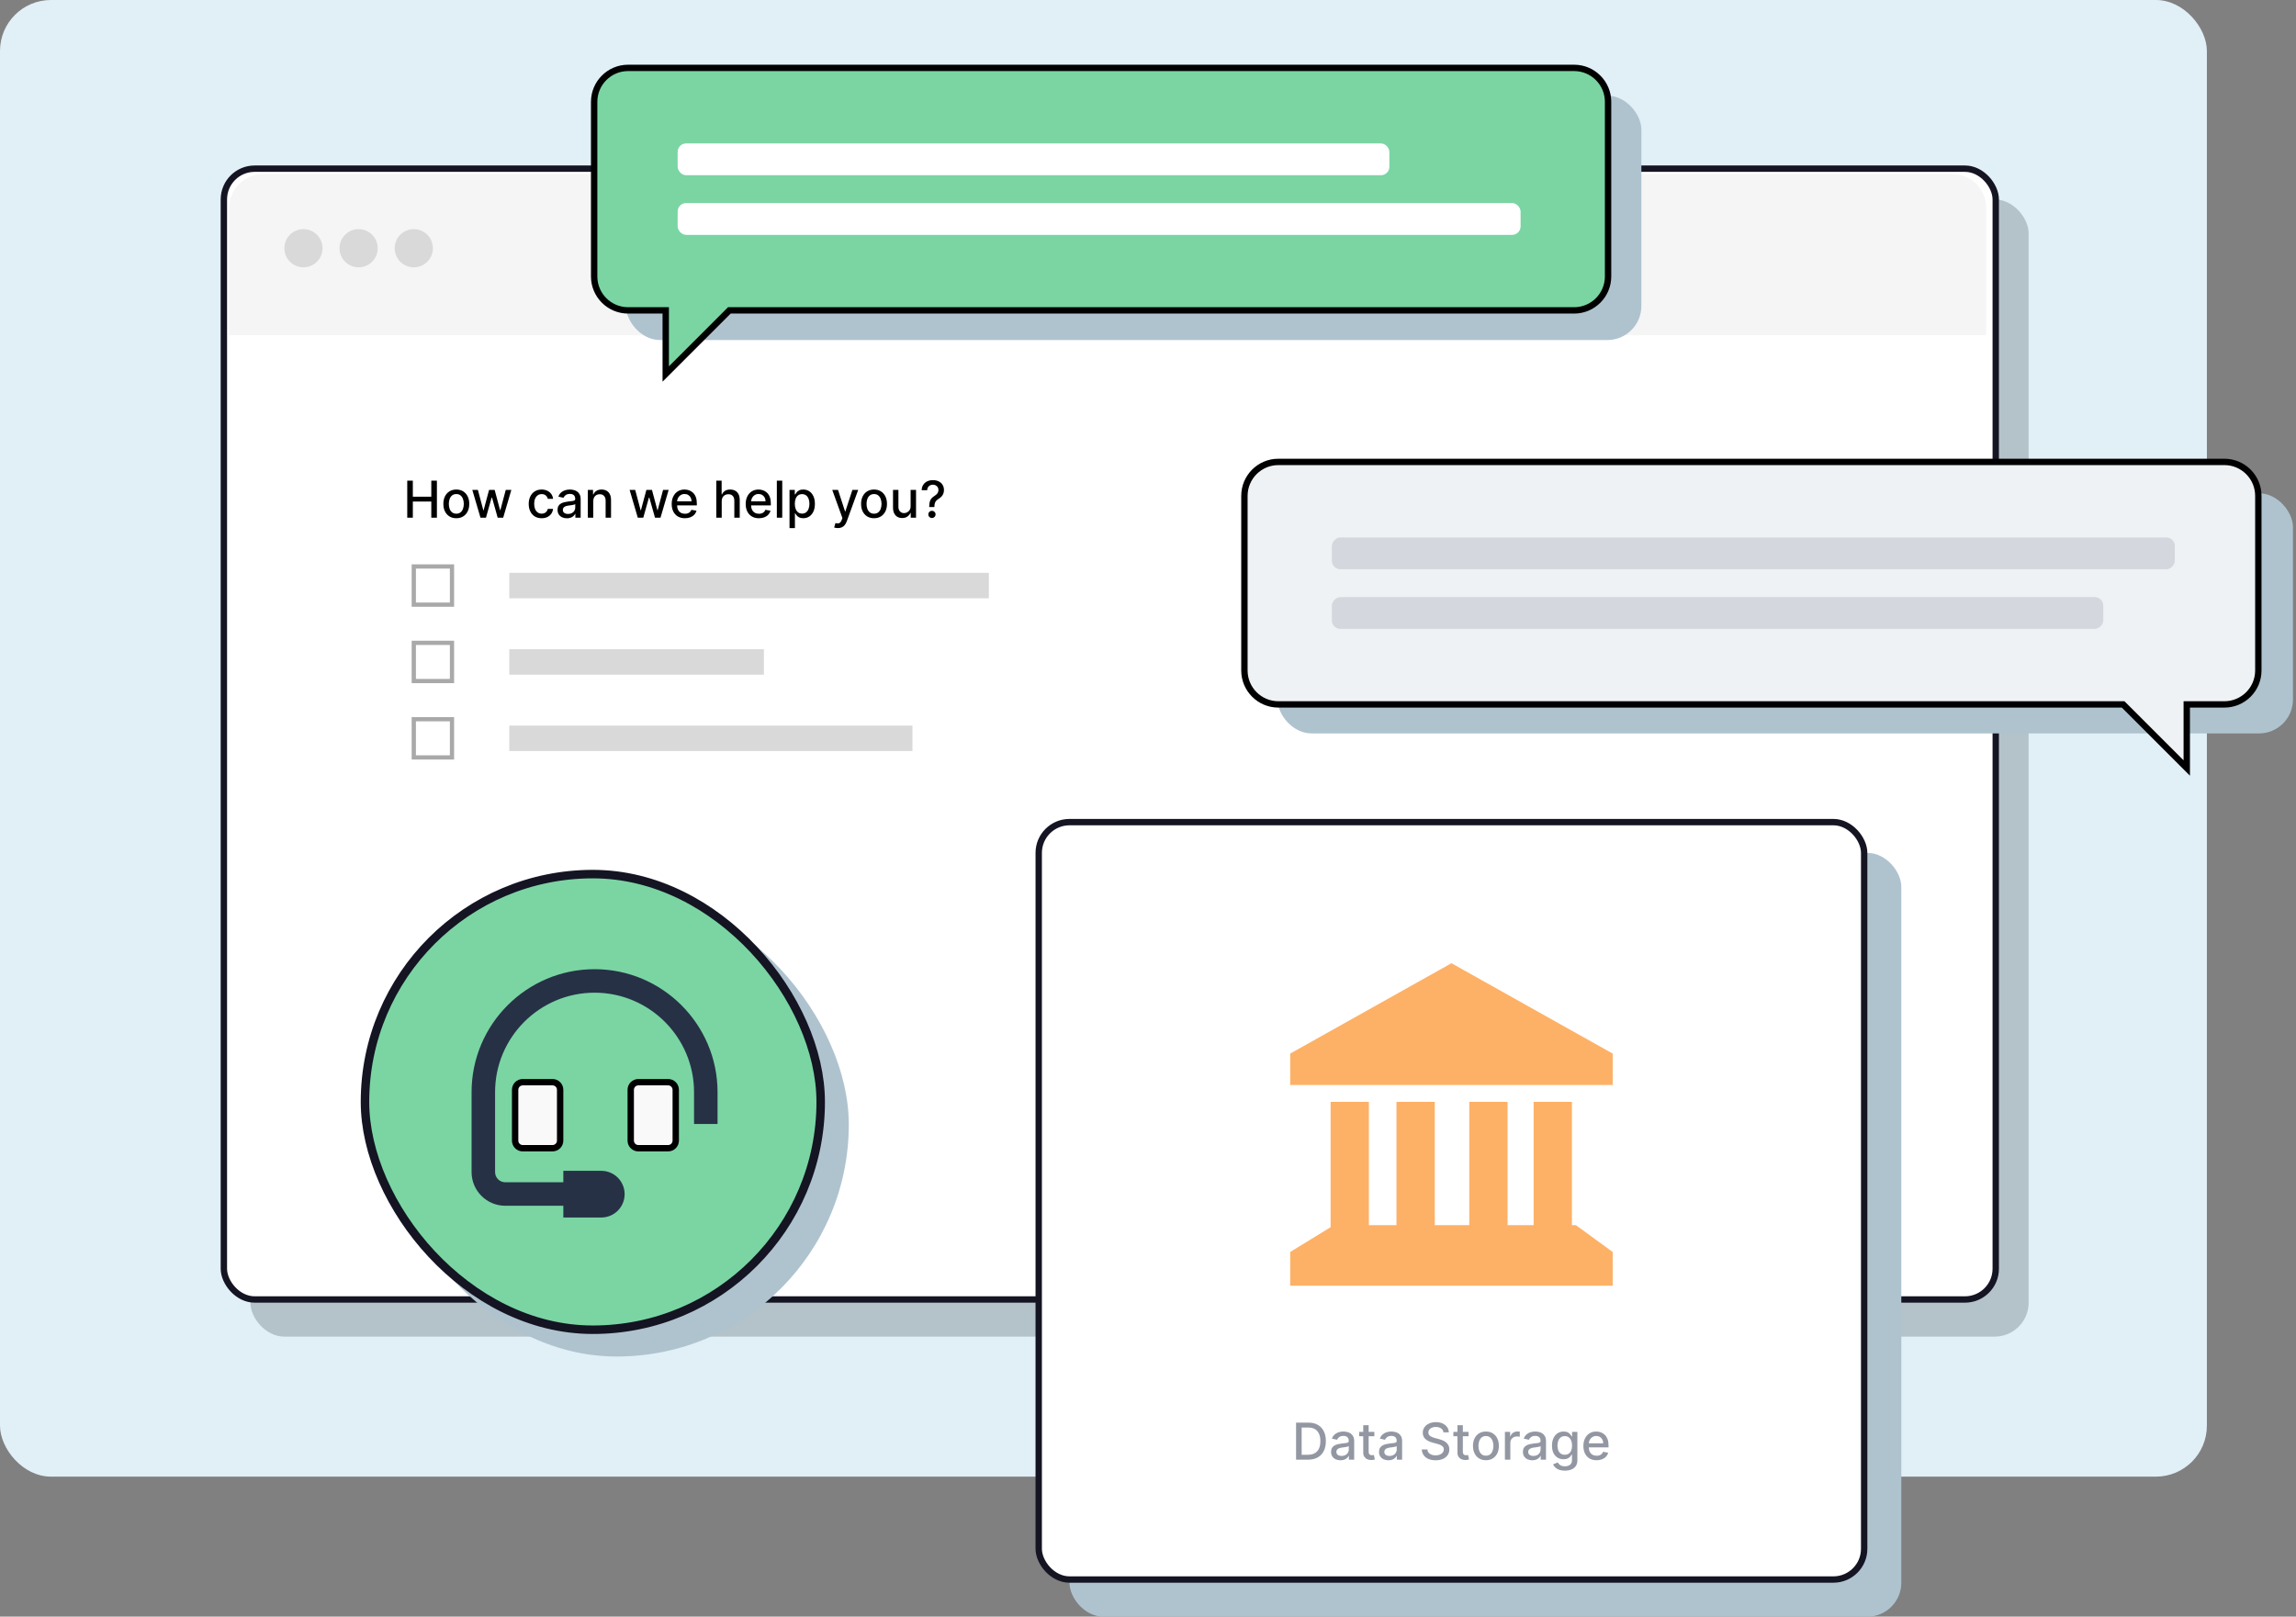
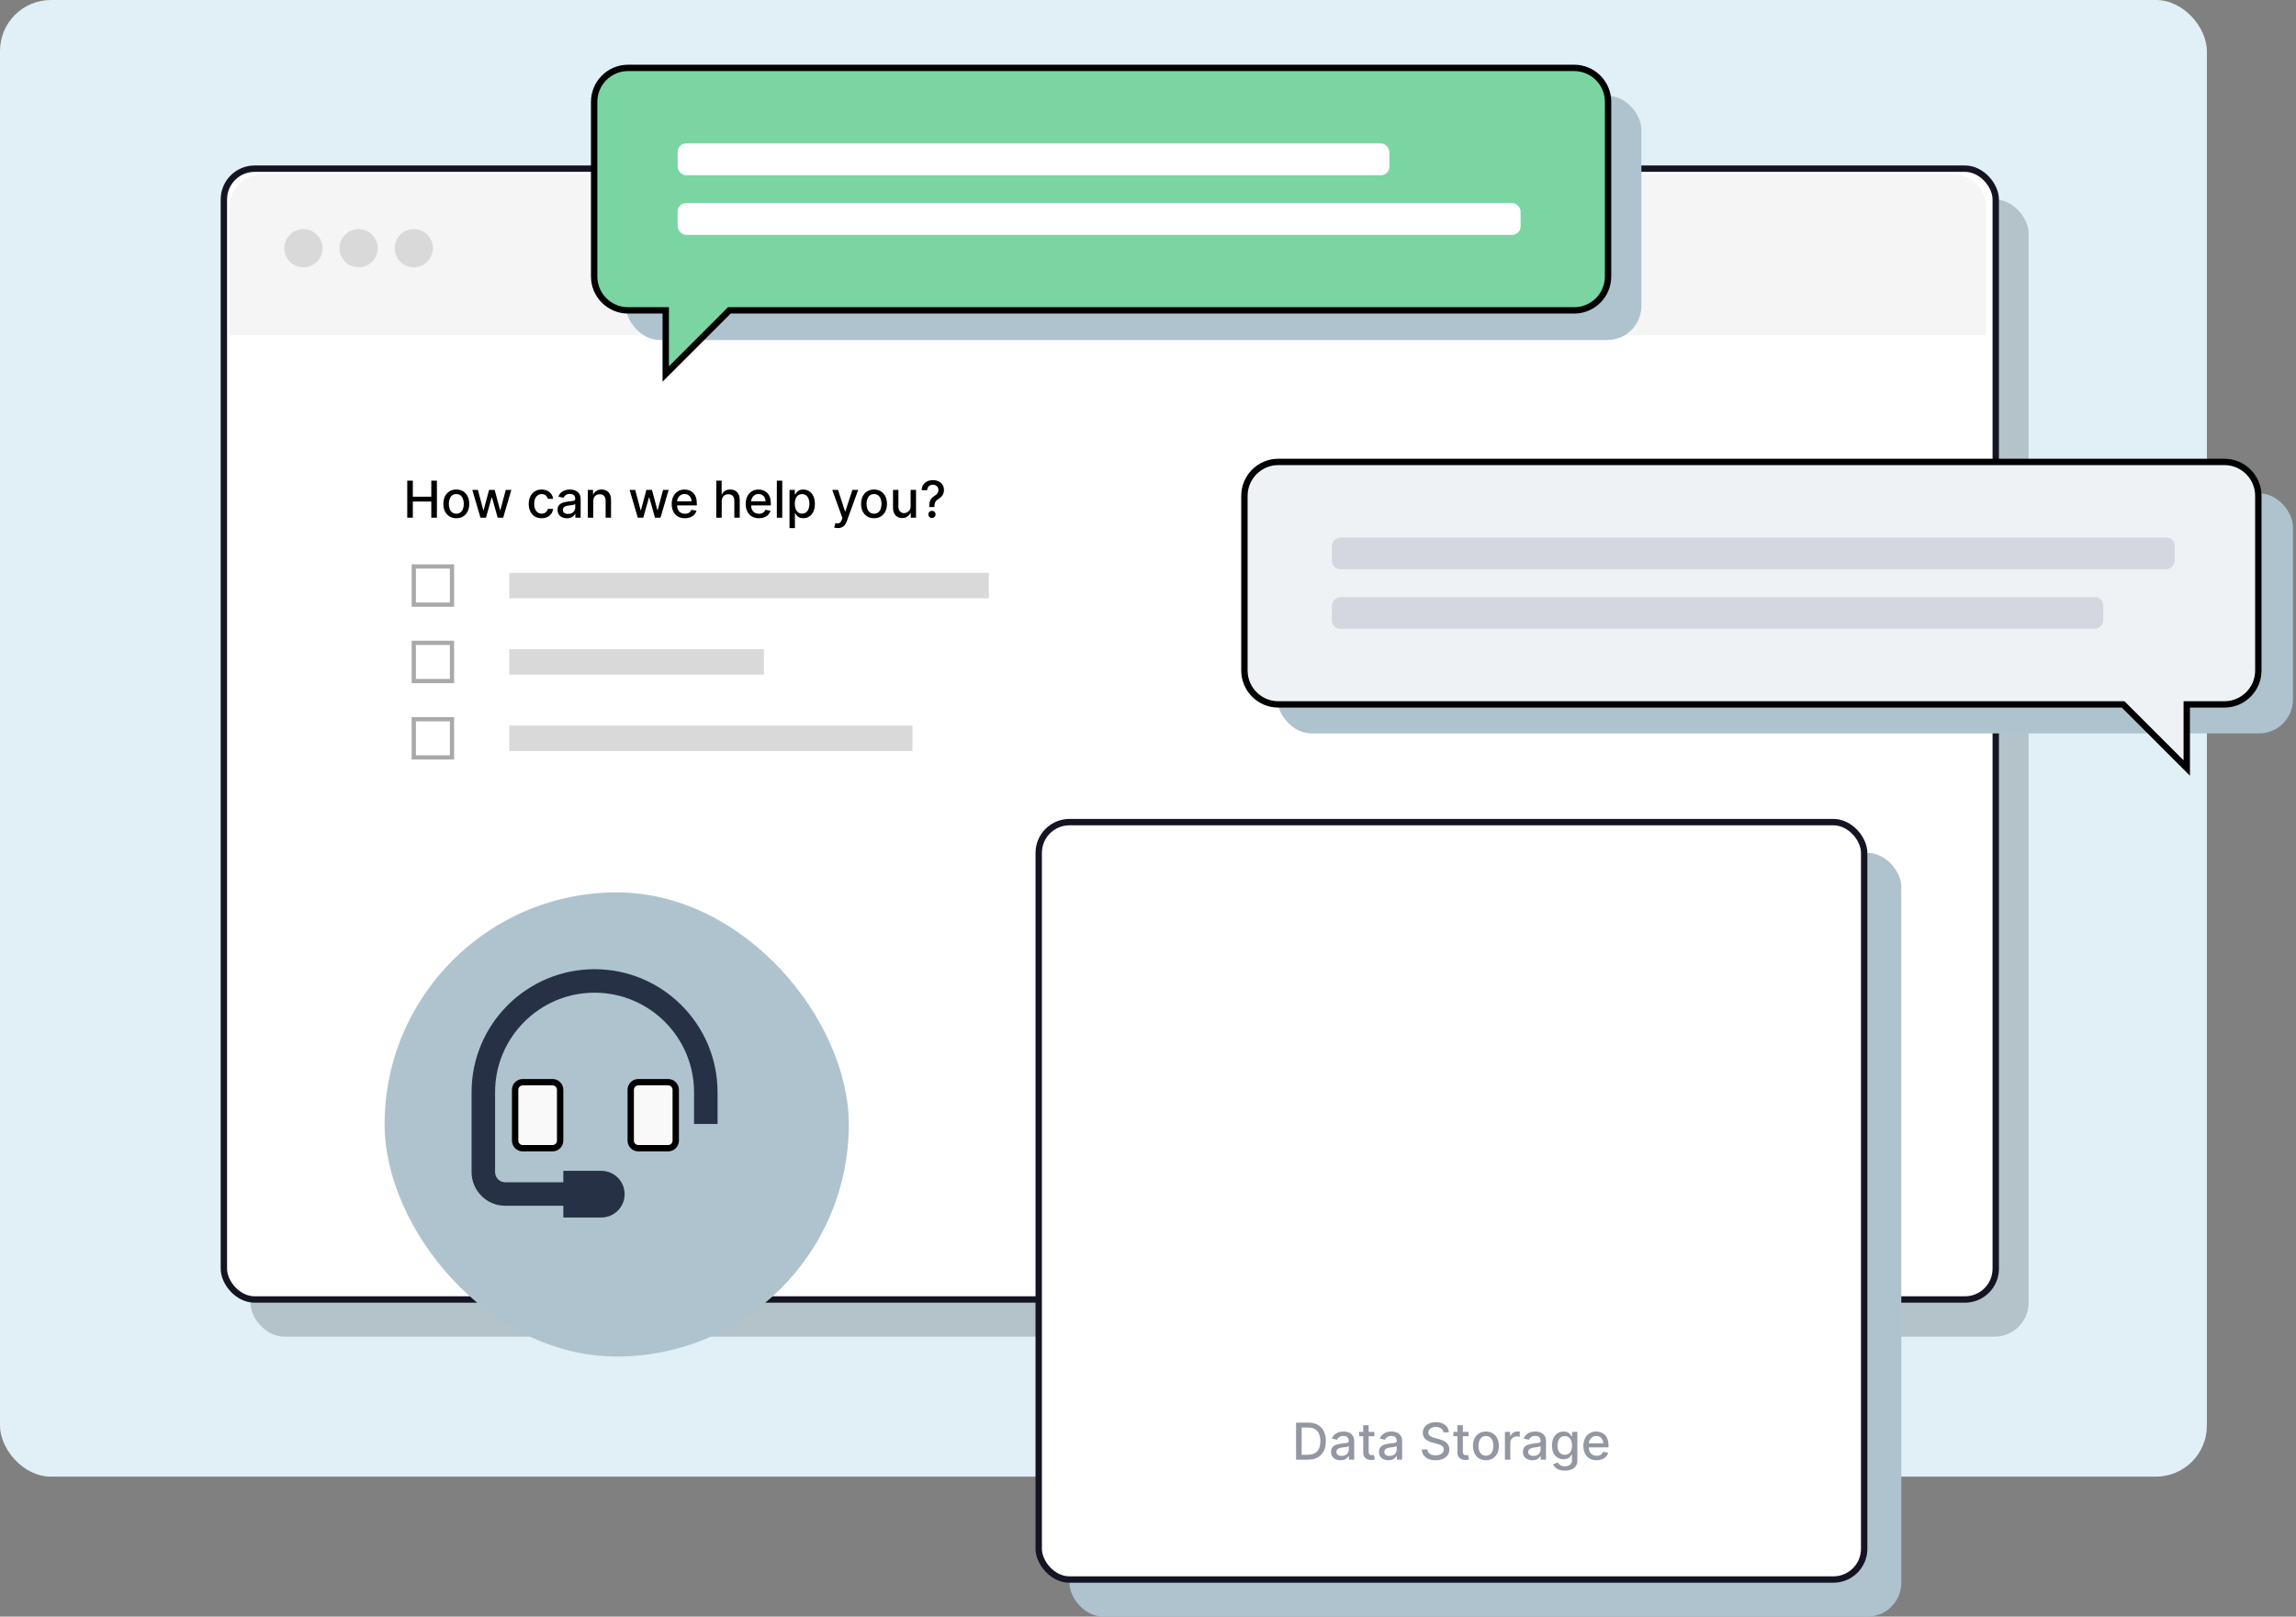
<svg xmlns="http://www.w3.org/2000/svg" width="541" height="381" viewBox="0 0 541 381" fill="none">
  <rect x="0" y="0" width="541" height="381" fill="#808080" stroke="none" />
  <rect width="520" height="348" rx="12" fill="#E1EFF7" />
  <rect x="59" y="47" width="419" height="268" rx="8" fill="#B4C3C9" />
  <rect x="52.75" y="39.75" width="417.5" height="266.5" rx="7.25" fill="white" stroke="#141423" stroke-width="1.5" />
  <path d="M95.959 122V113.273H97.276V117.065H101.626V113.273H102.947V122H101.626V118.195H97.276V122H95.959ZM107.52 122.132C106.906 122.132 106.371 121.991 105.913 121.71C105.456 121.429 105.101 121.036 104.848 120.53C104.595 120.024 104.469 119.433 104.469 118.757C104.469 118.078 104.595 117.484 104.848 116.976C105.101 116.467 105.456 116.072 105.913 115.791C106.371 115.51 106.906 115.369 107.52 115.369C108.134 115.369 108.669 115.51 109.126 115.791C109.584 116.072 109.939 116.467 110.192 116.976C110.445 117.484 110.571 118.078 110.571 118.757C110.571 119.433 110.445 120.024 110.192 120.53C109.939 121.036 109.584 121.429 109.126 121.71C108.669 121.991 108.134 122.132 107.52 122.132ZM107.524 121.062C107.922 121.062 108.251 120.957 108.513 120.747C108.774 120.537 108.967 120.257 109.092 119.908C109.22 119.558 109.284 119.173 109.284 118.753C109.284 118.335 109.22 117.952 109.092 117.602C108.967 117.25 108.774 116.967 108.513 116.754C108.251 116.541 107.922 116.435 107.524 116.435C107.124 116.435 106.791 116.541 106.527 116.754C106.266 116.967 106.071 117.25 105.943 117.602C105.818 117.952 105.756 118.335 105.756 118.753C105.756 119.173 105.818 119.558 105.943 119.908C106.071 120.257 106.266 120.537 106.527 120.747C106.791 120.957 107.124 121.062 107.524 121.062ZM113.213 122L111.287 115.455H112.604L113.886 120.261H113.95L115.237 115.455H116.554L117.832 120.24H117.896L119.17 115.455H120.487L118.565 122H117.266L115.936 117.274H115.838L114.509 122H113.213ZM127.629 122.132C126.996 122.132 126.45 121.989 125.993 121.702C125.538 121.412 125.189 121.013 124.945 120.504C124.7 119.996 124.578 119.413 124.578 118.757C124.578 118.092 124.703 117.506 124.953 116.997C125.203 116.486 125.555 116.087 126.01 115.8C126.464 115.513 127 115.369 127.616 115.369C128.114 115.369 128.557 115.462 128.946 115.646C129.335 115.828 129.649 116.084 129.888 116.413C130.129 116.743 130.273 117.128 130.318 117.568H129.078C129.01 117.261 128.854 116.997 128.609 116.776C128.368 116.554 128.044 116.443 127.638 116.443C127.283 116.443 126.972 116.537 126.705 116.724C126.44 116.909 126.234 117.173 126.087 117.517C125.939 117.858 125.865 118.261 125.865 118.727C125.865 119.205 125.938 119.616 126.082 119.963C126.227 120.31 126.432 120.578 126.696 120.768C126.963 120.959 127.277 121.054 127.638 121.054C127.879 121.054 128.098 121.01 128.294 120.922C128.493 120.831 128.659 120.702 128.793 120.534C128.929 120.366 129.024 120.165 129.078 119.929H130.318C130.273 120.352 130.135 120.73 129.905 121.062C129.675 121.395 129.366 121.656 128.98 121.847C128.597 122.037 128.146 122.132 127.629 122.132ZM133.586 122.145C133.171 122.145 132.796 122.068 132.461 121.915C132.125 121.759 131.86 121.533 131.664 121.237C131.471 120.942 131.374 120.58 131.374 120.151C131.374 119.781 131.445 119.477 131.587 119.239C131.729 119 131.921 118.811 132.162 118.672C132.404 118.533 132.674 118.428 132.972 118.357C133.27 118.286 133.574 118.232 133.884 118.195C134.276 118.149 134.594 118.112 134.838 118.084C135.083 118.053 135.26 118.003 135.371 117.935C135.482 117.866 135.537 117.756 135.537 117.602V117.572C135.537 117.2 135.432 116.912 135.222 116.707C135.015 116.503 134.705 116.401 134.293 116.401C133.864 116.401 133.526 116.496 133.279 116.686C133.034 116.874 132.865 117.082 132.772 117.312L131.574 117.04C131.716 116.642 131.924 116.321 132.196 116.077C132.472 115.83 132.789 115.651 133.147 115.54C133.505 115.426 133.881 115.369 134.276 115.369C134.537 115.369 134.814 115.401 135.107 115.463C135.402 115.523 135.678 115.634 135.934 115.795C136.192 115.957 136.404 116.189 136.569 116.49C136.733 116.788 136.816 117.176 136.816 117.653V122H135.571V121.105H135.52C135.438 121.27 135.314 121.432 135.15 121.591C134.985 121.75 134.773 121.882 134.515 121.987C134.256 122.092 133.946 122.145 133.586 122.145ZM133.863 121.122C134.215 121.122 134.516 121.053 134.766 120.913C135.019 120.774 135.211 120.592 135.341 120.368C135.475 120.141 135.542 119.898 135.542 119.639V118.795C135.496 118.841 135.408 118.884 135.277 118.923C135.15 118.96 135.003 118.993 134.838 119.021C134.674 119.047 134.513 119.071 134.357 119.094C134.201 119.114 134.07 119.131 133.965 119.145C133.718 119.176 133.492 119.229 133.287 119.303C133.086 119.376 132.924 119.483 132.801 119.622C132.682 119.759 132.623 119.94 132.623 120.168C132.623 120.483 132.739 120.722 132.972 120.884C133.205 121.043 133.502 121.122 133.863 121.122ZM139.787 118.114V122H138.513V115.455H139.736V116.52H139.817C139.967 116.173 140.203 115.895 140.524 115.685C140.848 115.474 141.256 115.369 141.747 115.369C142.193 115.369 142.584 115.463 142.919 115.651C143.254 115.835 143.514 116.111 143.699 116.477C143.884 116.844 143.976 117.297 143.976 117.837V122H142.702V117.99C142.702 117.516 142.578 117.145 142.331 116.878C142.084 116.608 141.744 116.473 141.312 116.473C141.017 116.473 140.754 116.537 140.524 116.665C140.297 116.793 140.116 116.98 139.983 117.227C139.852 117.472 139.787 117.767 139.787 118.114ZM150.279 122L148.353 115.455H149.67L150.953 120.261H151.017L152.304 115.455H153.62L154.899 120.24H154.963L156.237 115.455H157.554L155.632 122H154.332L153.002 117.274H152.904L151.575 122H150.279ZM161.385 122.132C160.74 122.132 160.184 121.994 159.718 121.719C159.255 121.44 158.897 121.05 158.645 120.547C158.395 120.041 158.27 119.449 158.27 118.77C158.27 118.099 158.395 117.509 158.645 116.997C158.897 116.486 159.25 116.087 159.701 115.8C160.156 115.513 160.687 115.369 161.295 115.369C161.664 115.369 162.022 115.43 162.369 115.553C162.716 115.675 163.027 115.866 163.302 116.128C163.578 116.389 163.795 116.729 163.954 117.146C164.113 117.561 164.193 118.065 164.193 118.659V119.111H158.99V118.156H162.944C162.944 117.821 162.876 117.524 162.74 117.266C162.603 117.004 162.412 116.798 162.164 116.648C161.92 116.497 161.633 116.422 161.304 116.422C160.946 116.422 160.633 116.51 160.366 116.686C160.102 116.859 159.897 117.087 159.752 117.368C159.61 117.646 159.539 117.949 159.539 118.276V119.021C159.539 119.459 159.616 119.831 159.77 120.138C159.926 120.445 160.143 120.679 160.422 120.841C160.7 121 161.025 121.08 161.397 121.08C161.639 121.08 161.859 121.045 162.058 120.977C162.257 120.906 162.429 120.801 162.574 120.662C162.718 120.523 162.829 120.351 162.906 120.146L164.112 120.364C164.015 120.719 163.842 121.03 163.592 121.297C163.345 121.561 163.034 121.767 162.659 121.915C162.287 122.06 161.862 122.132 161.385 122.132ZM170.056 118.114V122H168.782V113.273H170.039V116.52H170.12C170.274 116.168 170.508 115.888 170.824 115.68C171.139 115.473 171.551 115.369 172.059 115.369C172.508 115.369 172.9 115.462 173.235 115.646C173.574 115.831 173.835 116.107 174.02 116.473C174.207 116.837 174.301 117.291 174.301 117.837V122H173.027V117.99C173.027 117.51 172.903 117.138 172.656 116.874C172.409 116.607 172.065 116.473 171.625 116.473C171.324 116.473 171.054 116.537 170.815 116.665C170.579 116.793 170.393 116.98 170.257 117.227C170.123 117.472 170.056 117.767 170.056 118.114ZM178.822 122.132C178.177 122.132 177.622 121.994 177.156 121.719C176.693 121.44 176.335 121.05 176.082 120.547C175.832 120.041 175.707 119.449 175.707 118.77C175.707 118.099 175.832 117.509 176.082 116.997C176.335 116.486 176.687 116.087 177.139 115.8C177.593 115.513 178.125 115.369 178.733 115.369C179.102 115.369 179.46 115.43 179.806 115.553C180.153 115.675 180.464 115.866 180.74 116.128C181.015 116.389 181.233 116.729 181.392 117.146C181.551 117.561 181.63 118.065 181.63 118.659V119.111H176.427V118.156H180.382C180.382 117.821 180.314 117.524 180.177 117.266C180.041 117.004 179.849 116.798 179.602 116.648C179.358 116.497 179.071 116.422 178.741 116.422C178.383 116.422 178.071 116.51 177.804 116.686C177.539 116.859 177.335 117.087 177.19 117.368C177.048 117.646 176.977 117.949 176.977 118.276V119.021C176.977 119.459 177.054 119.831 177.207 120.138C177.363 120.445 177.581 120.679 177.859 120.841C178.137 121 178.463 121.08 178.835 121.08C179.076 121.08 179.297 121.045 179.495 120.977C179.694 120.906 179.866 120.801 180.011 120.662C180.156 120.523 180.267 120.351 180.343 120.146L181.549 120.364C181.453 120.719 181.279 121.03 181.029 121.297C180.782 121.561 180.471 121.767 180.096 121.915C179.724 122.06 179.299 122.132 178.822 122.132ZM184.318 113.273V122H183.044V113.273H184.318ZM186.032 124.455V115.455H187.277V116.516H187.383C187.457 116.379 187.564 116.222 187.703 116.043C187.842 115.864 188.035 115.707 188.282 115.574C188.529 115.438 188.856 115.369 189.262 115.369C189.791 115.369 190.262 115.503 190.677 115.77C191.092 116.037 191.417 116.422 191.653 116.925C191.892 117.428 192.011 118.033 192.011 118.74C192.011 119.447 191.893 120.054 191.657 120.56C191.422 121.062 191.098 121.45 190.686 121.723C190.274 121.993 189.804 122.128 189.275 122.128C188.877 122.128 188.552 122.061 188.299 121.928C188.049 121.794 187.853 121.638 187.711 121.459C187.569 121.28 187.46 121.121 187.383 120.982H187.306V124.455H186.032ZM187.281 118.727C187.281 119.187 187.348 119.591 187.481 119.938C187.615 120.284 187.808 120.555 188.061 120.751C188.314 120.945 188.623 121.041 188.99 121.041C189.37 121.041 189.689 120.94 189.944 120.739C190.2 120.534 190.393 120.257 190.524 119.908C190.657 119.558 190.724 119.165 190.724 118.727C190.724 118.295 190.659 117.908 190.528 117.564C190.4 117.22 190.207 116.949 189.949 116.75C189.693 116.551 189.373 116.452 188.99 116.452C188.62 116.452 188.308 116.547 188.052 116.737C187.799 116.928 187.608 117.193 187.477 117.534C187.346 117.875 187.281 118.273 187.281 118.727ZM197.42 124.455C197.229 124.455 197.056 124.439 196.9 124.408C196.744 124.379 196.627 124.348 196.55 124.314L196.857 123.27C197.09 123.332 197.298 123.359 197.479 123.351C197.661 123.342 197.822 123.274 197.961 123.146C198.103 123.018 198.228 122.81 198.336 122.52L198.494 122.085L196.099 115.455H197.462L199.12 120.534H199.188L200.846 115.455H202.214L199.516 122.874C199.391 123.214 199.232 123.503 199.039 123.739C198.846 123.977 198.616 124.156 198.349 124.276C198.082 124.395 197.772 124.455 197.42 124.455ZM205.946 122.132C205.332 122.132 204.797 121.991 204.339 121.71C203.882 121.429 203.527 121.036 203.274 120.53C203.021 120.024 202.895 119.433 202.895 118.757C202.895 118.078 203.021 117.484 203.274 116.976C203.527 116.467 203.882 116.072 204.339 115.791C204.797 115.51 205.332 115.369 205.946 115.369C206.559 115.369 207.095 115.51 207.552 115.791C208.01 116.072 208.365 116.467 208.618 116.976C208.87 117.484 208.997 118.078 208.997 118.757C208.997 119.433 208.87 120.024 208.618 120.53C208.365 121.036 208.01 121.429 207.552 121.71C207.095 121.991 206.559 122.132 205.946 122.132ZM205.95 121.062C206.348 121.062 206.677 120.957 206.939 120.747C207.2 120.537 207.393 120.257 207.518 119.908C207.646 119.558 207.71 119.173 207.71 118.753C207.71 118.335 207.646 117.952 207.518 117.602C207.393 117.25 207.2 116.967 206.939 116.754C206.677 116.541 206.348 116.435 205.95 116.435C205.549 116.435 205.217 116.541 204.953 116.754C204.691 116.967 204.497 117.25 204.369 117.602C204.244 117.952 204.181 118.335 204.181 118.753C204.181 119.173 204.244 119.558 204.369 119.908C204.497 120.257 204.691 120.537 204.953 120.747C205.217 120.957 205.549 121.062 205.95 121.062ZM214.565 119.286V115.455H215.844V122H214.591V120.866H214.523C214.372 121.216 214.131 121.507 213.798 121.74C213.469 121.97 213.058 122.085 212.567 122.085C212.146 122.085 211.774 121.993 211.45 121.808C211.129 121.621 210.876 121.344 210.692 120.977C210.51 120.611 210.419 120.158 210.419 119.618V115.455H211.693V119.464C211.693 119.911 211.817 120.266 212.064 120.53C212.311 120.794 212.632 120.926 213.027 120.926C213.266 120.926 213.503 120.866 213.739 120.747C213.977 120.628 214.175 120.447 214.331 120.206C214.49 119.964 214.568 119.658 214.565 119.286ZM218.949 119.49V119.409C218.955 118.881 219.007 118.46 219.107 118.148C219.209 117.835 219.354 117.582 219.542 117.389C219.729 117.196 219.955 117.02 220.219 116.861C220.39 116.753 220.543 116.632 220.679 116.499C220.816 116.365 220.924 116.212 221.003 116.038C221.083 115.865 221.123 115.673 221.123 115.463C221.123 115.21 221.063 114.991 220.944 114.807C220.824 114.622 220.665 114.48 220.466 114.381C220.27 114.278 220.051 114.227 219.81 114.227C219.591 114.227 219.382 114.273 219.184 114.364C218.985 114.455 218.82 114.597 218.689 114.79C218.559 114.98 218.483 115.226 218.463 115.527H217.168C217.188 115.016 217.317 114.584 217.556 114.232C217.794 113.876 218.11 113.608 218.502 113.426C218.897 113.244 219.333 113.153 219.81 113.153C220.333 113.153 220.79 113.251 221.182 113.447C221.574 113.641 221.878 113.912 222.094 114.261C222.313 114.608 222.422 115.013 222.422 115.476C222.422 115.794 222.373 116.081 222.273 116.337C222.174 116.589 222.032 116.815 221.847 117.014C221.665 117.213 221.446 117.389 221.191 117.543C220.949 117.693 220.753 117.849 220.603 118.011C220.455 118.173 220.347 118.365 220.279 118.587C220.211 118.808 220.174 119.082 220.168 119.409V119.49H218.949ZM219.593 122.081C219.36 122.081 219.159 121.999 218.992 121.834C218.824 121.666 218.74 121.464 218.74 121.229C218.74 120.996 218.824 120.797 218.992 120.632C219.159 120.464 219.36 120.381 219.593 120.381C219.823 120.381 220.022 120.464 220.189 120.632C220.36 120.797 220.445 120.996 220.445 121.229C220.445 121.385 220.405 121.528 220.326 121.659C220.249 121.787 220.147 121.889 220.019 121.966C219.891 122.043 219.749 122.081 219.593 122.081Z" fill="black" />
  <rect x="120" y="135" width="113" height="6" fill="#D9D9D9" />
  <rect x="120" y="153" width="60" height="6" fill="#D9D9D9" />
  <rect x="120" y="171" width="95" height="6" fill="#D9D9D9" />
  <rect x="97.5" y="133.5" width="9" height="9" stroke="#555555" stroke-opacity="0.5" />
  <rect x="97.5" y="151.5" width="9" height="9" stroke="#555555" stroke-opacity="0.5" />
  <rect x="97.5" y="169.5" width="9" height="9" stroke="#555555" stroke-opacity="0.5" />
  <path d="M54 49C54 44.582 57.582 41 62 41H460C464.418 41 468 44.582 468 49V79H54V49Z" fill="#F5F5F5" />
  <rect x="90.622" y="210.312" width="109.379" height="109.379" rx="54.689" fill="#AFC3CF" />
-   <rect x="86" y="206" width="107.379" height="107.379" rx="53.689" fill="#7AD5A3" stroke="#141423" stroke-width="2" />
  <g clip-path="url(#clip0_272_5964)">
    <path d="M157.431 255.042H150.413C149.422 255.042 148.619 255.846 148.619 256.837V268.809C148.619 269.8 149.422 270.603 150.413 270.603H157.431C158.422 270.603 159.225 269.8 159.225 268.809V256.837C159.225 255.846 158.422 255.042 157.431 255.042Z" fill="#F9F9F9" stroke="black" stroke-width="1.5" />
    <path d="M130.19 255.042H123.172C122.181 255.042 121.378 255.846 121.378 256.837V268.809C121.378 269.8 122.181 270.603 123.172 270.603H130.19C131.181 270.603 131.984 269.8 131.984 268.809V256.837C131.984 255.846 131.181 255.042 130.19 255.042Z" fill="#F9F9F9" stroke="black" stroke-width="1.5" />
    <path d="M140.095 228.409C156.073 228.409 169.074 241.41 169.074 257.388V264.886H163.535V257.388C163.535 244.465 153.018 233.948 140.095 233.948C127.172 233.948 116.655 244.465 116.655 257.388V276.237C116.655 277.554 117.727 278.626 119.045 278.626H132.734V275.927H141.678C144.716 275.927 147.18 278.391 147.18 281.43C147.18 284.468 144.716 286.932 141.678 286.932H132.734V284.162H119.045C114.672 284.162 111.116 280.606 111.116 276.233V257.385C111.119 241.41 124.116 228.409 140.095 228.409Z" fill="#263146" />
  </g>
  <circle cx="71.5" cy="58.5" r="4.5" fill="#D9D9D9" />
  <circle cx="84.5" cy="58.5" r="4.5" fill="#D9D9D9" />
  <circle cx="97.5" cy="58.5" r="4.5" fill="#D9D9D9" />
  <rect x="301.016" y="116.254" width="239.269" height="56.591" rx="8" fill="#AFC3CF" />
  <path fill-rule="evenodd" clip-rule="evenodd" d="M524.125 108.86C528.543 108.86 532.125 112.442 532.125 116.86V158.01C532.125 162.429 528.543 166.01 524.125 166.01H515.26V181L500.27 166.01H301.219C296.8 166.01 293.219 162.429 293.219 158.01V116.86C293.219 112.442 296.8 108.86 301.219 108.86H524.125Z" fill="#EFF2F4" />
  <path d="M515.26 166.01H514.51V165.26H515.26V166.01ZM515.26 181H516.01V182.811L514.729 181.53L515.26 181ZM500.27 166.01V165.26H500.581L500.8 165.48L500.27 166.01ZM531.375 116.86C531.375 112.856 528.129 109.61 524.125 109.61V108.11C528.957 108.11 532.875 112.028 532.875 116.86H531.375ZM531.375 158.01V116.86H532.875V158.01H531.375ZM524.125 165.26C528.129 165.26 531.375 162.014 531.375 158.01H532.875C532.875 162.843 528.957 166.76 524.125 166.76V165.26ZM515.26 165.26H524.125V166.76H515.26V165.26ZM514.51 181V166.01H516.01V181H514.51ZM500.8 165.48L515.79 180.47L514.729 181.53L499.74 166.541L500.8 165.48ZM301.219 165.26H500.27V166.76H301.219V165.26ZM293.969 158.01C293.969 162.014 297.215 165.26 301.219 165.26V166.76C296.386 166.76 292.469 162.843 292.469 158.01H293.969ZM293.969 116.86V158.01H292.469V116.86H293.969ZM301.219 109.61C297.215 109.61 293.969 112.856 293.969 116.86H292.469C292.469 112.028 296.386 108.11 301.219 108.11V109.61ZM524.125 109.61H301.219V108.11H524.125V109.61Z" fill="black" />
  <rect width="198.62" height="7.495" rx="2" transform="matrix(-1 0 0 1 512.449 126.661)" fill="#D4D8DE" />
  <rect width="181.756" height="7.495" rx="2" transform="matrix(-1 0 0 1 495.585 140.714)" fill="#D4D8DE" />
  <rect x="147.48" y="22.549" width="239.269" height="57.584" rx="8" fill="#AFC3CF" />
  <path fill-rule="evenodd" clip-rule="evenodd" d="M148 16C143.582 16 140 19.582 140 24V65.15C140 69.568 143.582 73.15 148 73.15H156.865V88.14L171.855 73.15H370.906C375.324 73.15 378.906 69.568 378.906 65.15V24C378.906 19.582 375.324 16 370.906 16H148Z" fill="#7AD5A3" />
  <path d="M156.865 73.15H157.615V72.4H156.865V73.15ZM156.865 88.14H156.115V89.95L157.395 88.67L156.865 88.14ZM171.855 73.15V72.4H171.544L171.324 72.62L171.855 73.15ZM140.75 24C140.75 19.996 143.996 16.75 148 16.75V15.25C143.168 15.25 139.25 19.168 139.25 24H140.75ZM140.75 65.15V24H139.25V65.15H140.75ZM148 72.4C143.996 72.4 140.75 69.154 140.75 65.15H139.25C139.25 69.983 143.168 73.9 148 73.9V72.4ZM156.865 72.4H148V73.9H156.865V72.4ZM157.615 88.14V73.15H156.115V88.14H157.615ZM171.324 72.62L156.335 87.609L157.395 88.67L172.385 73.68L171.324 72.62ZM370.906 72.4H171.855V73.9H370.906V72.4ZM378.156 65.15C378.156 69.154 374.91 72.4 370.906 72.4V73.9C375.738 73.9 379.656 69.983 379.656 65.15H378.156ZM378.156 24V65.15H379.656V24H378.156ZM370.906 16.75C374.91 16.75 378.156 19.996 378.156 24H379.656C379.656 19.168 375.738 15.25 370.906 15.25V16.75ZM148 16.75H370.906V15.25H148V16.75Z" fill="black" />
  <rect x="159.674" y="33.801" width="167.702" height="7.495" rx="2" fill="white" />
  <rect x="159.674" y="47.854" width="198.62" height="7.495" rx="2" fill="white" />
  <rect x="252" y="201" width="196" height="180" rx="8" fill="#AFC3CF" />
  <rect x="244.75" y="193.75" width="194.5" height="178.5" rx="7.25" fill="white" stroke="#141423" stroke-width="1.5" />
  <g clip-path="url(#clip1_272_5964)">
-     <path d="M342 227L304 248.301V255.703H380V248.301L342 227Z" fill="#FDB167" />
-     <path d="M370.39 288.741V259.674H361.363V288.741H355.226V259.674H346.199V288.741H338.072V259.674H329.049V288.741H322.547V259.674H313.525V289.21L304 295.058V303H380V295.058L371.338 288.741H370.39Z" fill="#FDB167" />
+     <path d="M342 227L304 248.301V255.703H380L342 227Z" fill="#FDB167" />
  </g>
  <path d="M308.214 344H305.388V335.273H308.303C309.158 335.273 309.893 335.447 310.506 335.797C311.12 336.143 311.59 336.642 311.917 337.293C312.246 337.94 312.411 338.717 312.411 339.624C312.411 340.533 312.245 341.314 311.913 341.967C311.583 342.621 311.106 343.124 310.481 343.476C309.856 343.825 309.1 344 308.214 344ZM306.705 342.849H308.141C308.806 342.849 309.359 342.724 309.799 342.474C310.239 342.222 310.569 341.857 310.788 341.379C311.006 340.899 311.116 340.314 311.116 339.624C311.116 338.939 311.006 338.358 310.788 337.881C310.572 337.403 310.249 337.041 309.82 336.794C309.391 336.547 308.859 336.423 308.222 336.423H306.705V342.849ZM315.851 344.145C315.436 344.145 315.061 344.068 314.726 343.915C314.391 343.759 314.125 343.533 313.929 343.237C313.736 342.942 313.64 342.58 313.64 342.151C313.64 341.781 313.711 341.477 313.853 341.239C313.995 341 314.186 340.811 314.428 340.672C314.669 340.533 314.939 340.428 315.238 340.357C315.536 340.286 315.84 340.232 316.15 340.195C316.542 340.149 316.86 340.112 317.104 340.084C317.348 340.053 317.526 340.003 317.637 339.935C317.748 339.866 317.803 339.756 317.803 339.602V339.572C317.803 339.2 317.698 338.912 317.488 338.707C317.28 338.503 316.971 338.401 316.559 338.401C316.13 338.401 315.792 338.496 315.544 338.686C315.3 338.874 315.131 339.082 315.037 339.312L313.84 339.04C313.982 338.642 314.189 338.321 314.462 338.077C314.738 337.83 315.054 337.651 315.412 337.54C315.77 337.426 316.147 337.369 316.542 337.369C316.803 337.369 317.08 337.401 317.373 337.463C317.668 337.523 317.944 337.634 318.199 337.795C318.458 337.957 318.669 338.189 318.834 338.49C318.999 338.788 319.081 339.176 319.081 339.653V344H317.837V343.105H317.786C317.703 343.27 317.58 343.432 317.415 343.591C317.25 343.75 317.039 343.882 316.78 343.987C316.522 344.092 316.212 344.145 315.851 344.145ZM316.128 343.122C316.48 343.122 316.782 343.053 317.032 342.913C317.284 342.774 317.476 342.592 317.607 342.368C317.74 342.141 317.807 341.898 317.807 341.639V340.795C317.762 340.841 317.674 340.884 317.543 340.923C317.415 340.96 317.269 340.993 317.104 341.021C316.939 341.047 316.779 341.071 316.623 341.094C316.466 341.114 316.336 341.131 316.23 341.145C315.983 341.176 315.757 341.229 315.553 341.303C315.351 341.376 315.189 341.483 315.067 341.622C314.948 341.759 314.888 341.94 314.888 342.168C314.888 342.483 315.005 342.722 315.238 342.884C315.471 343.043 315.767 343.122 316.128 343.122ZM323.834 337.455V338.477H320.259V337.455H323.834ZM321.217 335.886H322.491V342.078C322.491 342.325 322.528 342.511 322.602 342.636C322.676 342.759 322.771 342.842 322.888 342.888C323.007 342.93 323.136 342.952 323.276 342.952C323.378 342.952 323.467 342.945 323.544 342.93C323.621 342.916 323.68 342.905 323.723 342.896L323.953 343.949C323.879 343.977 323.774 344.006 323.638 344.034C323.501 344.065 323.331 344.082 323.126 344.085C322.791 344.091 322.479 344.031 322.189 343.906C321.899 343.781 321.665 343.588 321.486 343.327C321.307 343.065 321.217 342.737 321.217 342.342V335.886ZM327.148 344.145C326.733 344.145 326.358 344.068 326.023 343.915C325.688 343.759 325.422 343.533 325.226 343.237C325.033 342.942 324.936 342.58 324.936 342.151C324.936 341.781 325.007 341.477 325.15 341.239C325.292 341 325.483 340.811 325.725 340.672C325.966 340.533 326.236 340.428 326.534 340.357C326.833 340.286 327.137 340.232 327.446 340.195C327.838 340.149 328.157 340.112 328.401 340.084C328.645 340.053 328.823 340.003 328.934 339.935C329.044 339.866 329.1 339.756 329.1 339.602V339.572C329.1 339.2 328.995 338.912 328.784 338.707C328.577 338.503 328.267 338.401 327.855 338.401C327.426 338.401 327.088 338.496 326.841 338.686C326.597 338.874 326.428 339.082 326.334 339.312L325.137 339.04C325.279 338.642 325.486 338.321 325.759 338.077C326.034 337.83 326.351 337.651 326.709 337.54C327.067 337.426 327.444 337.369 327.838 337.369C328.1 337.369 328.377 337.401 328.669 337.463C328.965 337.523 329.24 337.634 329.496 337.795C329.755 337.957 329.966 338.189 330.131 338.49C330.296 338.788 330.378 339.176 330.378 339.653V344H329.134V343.105H329.083C329 343.27 328.877 343.432 328.712 343.591C328.547 343.75 328.336 343.882 328.077 343.987C327.819 344.092 327.509 344.145 327.148 344.145ZM327.425 343.122C327.777 343.122 328.078 343.053 328.328 342.913C328.581 342.774 328.773 342.592 328.904 342.368C329.037 342.141 329.104 341.898 329.104 341.639V340.795C329.059 340.841 328.971 340.884 328.84 340.923C328.712 340.96 328.566 340.993 328.401 341.021C328.236 341.047 328.076 341.071 327.919 341.094C327.763 341.114 327.632 341.131 327.527 341.145C327.28 341.176 327.054 341.229 326.85 341.303C326.648 341.376 326.486 341.483 326.364 341.622C326.245 341.759 326.185 341.94 326.185 342.168C326.185 342.483 326.301 342.722 326.534 342.884C326.767 343.043 327.064 343.122 327.425 343.122ZM340.113 337.565C340.068 337.162 339.88 336.849 339.551 336.628C339.221 336.403 338.806 336.291 338.306 336.291C337.949 336.291 337.639 336.348 337.377 336.462C337.116 336.572 336.913 336.726 336.768 336.922C336.626 337.115 336.555 337.335 336.555 337.582C336.555 337.79 336.603 337.969 336.7 338.119C336.799 338.27 336.929 338.396 337.088 338.499C337.25 338.598 337.423 338.682 337.608 338.75C337.792 338.815 337.97 338.869 338.14 338.912L338.993 339.134C339.271 339.202 339.556 339.294 339.849 339.411C340.142 339.527 340.413 339.68 340.663 339.871C340.913 340.061 341.115 340.297 341.268 340.578C341.424 340.859 341.502 341.196 341.502 341.588C341.502 342.082 341.375 342.521 341.119 342.905C340.866 343.288 340.498 343.591 340.015 343.812C339.535 344.034 338.954 344.145 338.272 344.145C337.619 344.145 337.054 344.041 336.576 343.834C336.099 343.626 335.725 343.332 335.456 342.952C335.186 342.568 335.037 342.114 335.008 341.588H336.329C336.355 341.903 336.457 342.166 336.636 342.376C336.818 342.584 337.049 342.739 337.331 342.841C337.615 342.94 337.926 342.99 338.264 342.99C338.636 342.99 338.967 342.932 339.257 342.815C339.549 342.696 339.779 342.531 339.947 342.321C340.115 342.108 340.199 341.859 340.199 341.575C340.199 341.317 340.125 341.105 339.977 340.94C339.832 340.776 339.635 340.639 339.385 340.531C339.137 340.423 338.858 340.328 338.545 340.246L337.514 339.964C336.815 339.774 336.261 339.494 335.852 339.125C335.446 338.756 335.243 338.267 335.243 337.659C335.243 337.156 335.379 336.717 335.652 336.342C335.924 335.967 336.294 335.676 336.76 335.469C337.225 335.259 337.751 335.153 338.336 335.153C338.927 335.153 339.449 335.257 339.9 335.464C340.355 335.672 340.713 335.957 340.974 336.321C341.235 336.682 341.372 337.097 341.383 337.565H340.113ZM346.029 337.455V338.477H342.454V337.455H346.029ZM343.413 335.886H344.687V342.078C344.687 342.325 344.724 342.511 344.798 342.636C344.871 342.759 344.967 342.842 345.083 342.888C345.202 342.93 345.332 342.952 345.471 342.952C345.573 342.952 345.663 342.945 345.739 342.93C345.816 342.916 345.876 342.905 345.918 342.896L346.148 343.949C346.075 343.977 345.969 344.006 345.833 344.034C345.697 344.065 345.526 344.082 345.322 344.085C344.987 344.091 344.674 344.031 344.384 343.906C344.094 343.781 343.86 343.588 343.681 343.327C343.502 343.065 343.413 342.737 343.413 342.342V335.886ZM350.125 344.132C349.512 344.132 348.976 343.991 348.519 343.71C348.061 343.429 347.706 343.036 347.453 342.53C347.201 342.024 347.074 341.433 347.074 340.757C347.074 340.078 347.201 339.484 347.453 338.976C347.706 338.467 348.061 338.072 348.519 337.791C348.976 337.51 349.512 337.369 350.125 337.369C350.739 337.369 351.275 337.51 351.732 337.791C352.189 338.072 352.544 338.467 352.797 338.976C353.05 339.484 353.176 340.078 353.176 340.757C353.176 341.433 353.05 342.024 352.797 342.53C352.544 343.036 352.189 343.429 351.732 343.71C351.275 343.991 350.739 344.132 350.125 344.132ZM350.13 343.062C350.527 343.062 350.857 342.957 351.118 342.747C351.38 342.537 351.573 342.257 351.698 341.908C351.826 341.558 351.89 341.173 351.89 340.753C351.89 340.335 351.826 339.952 351.698 339.602C351.573 339.25 351.38 338.967 351.118 338.754C350.857 338.541 350.527 338.435 350.13 338.435C349.729 338.435 349.397 338.541 349.132 338.754C348.871 338.967 348.676 339.25 348.549 339.602C348.424 339.952 348.361 340.335 348.361 340.753C348.361 341.173 348.424 341.558 348.549 341.908C348.676 342.257 348.871 342.537 349.132 342.747C349.397 342.957 349.729 343.062 350.13 343.062ZM354.599 344V337.455H355.83V338.494H355.898C356.018 338.142 356.228 337.865 356.529 337.663C356.833 337.459 357.177 337.357 357.56 337.357C357.64 337.357 357.734 337.359 357.842 337.365C357.952 337.371 358.039 337.378 358.102 337.386V338.605C358.05 338.591 357.96 338.575 357.829 338.558C357.698 338.538 357.567 338.528 357.437 338.528C357.136 338.528 356.867 338.592 356.631 338.72C356.398 338.845 356.214 339.02 356.077 339.244C355.941 339.466 355.873 339.719 355.873 340.003V344H354.599ZM361.05 344.145C360.636 344.145 360.261 344.068 359.925 343.915C359.59 343.759 359.325 343.533 359.129 343.237C358.935 342.942 358.839 342.58 358.839 342.151C358.839 341.781 358.91 341.477 359.052 341.239C359.194 341 359.386 340.811 359.627 340.672C359.869 340.533 360.138 340.428 360.437 340.357C360.735 340.286 361.039 340.232 361.349 340.195C361.741 340.149 362.059 340.112 362.303 340.084C362.548 340.053 362.725 340.003 362.836 339.935C362.947 339.866 363.002 339.756 363.002 339.602V339.572C363.002 339.2 362.897 338.912 362.687 338.707C362.479 338.503 362.17 338.401 361.758 338.401C361.329 338.401 360.991 338.496 360.744 338.686C360.499 338.874 360.33 339.082 360.237 339.312L359.039 339.04C359.181 338.642 359.388 338.321 359.661 338.077C359.937 337.83 360.254 337.651 360.612 337.54C360.969 337.426 361.346 337.369 361.741 337.369C362.002 337.369 362.279 337.401 362.572 337.463C362.867 337.523 363.143 337.634 363.398 337.795C363.657 337.957 363.869 338.189 364.033 338.49C364.198 338.788 364.281 339.176 364.281 339.653V344H363.036V343.105H362.985C362.903 343.27 362.779 343.432 362.614 343.591C362.45 343.75 362.238 343.882 361.979 343.987C361.721 344.092 361.411 344.145 361.05 344.145ZM361.327 343.122C361.68 343.122 361.981 343.053 362.231 342.913C362.484 342.774 362.675 342.592 362.806 342.368C362.94 342.141 363.006 341.898 363.006 341.639V340.795C362.961 340.841 362.873 340.884 362.742 340.923C362.614 340.96 362.468 340.993 362.303 341.021C362.138 341.047 361.978 341.071 361.822 341.094C361.665 341.114 361.535 341.131 361.43 341.145C361.183 341.176 360.957 341.229 360.752 341.303C360.55 341.376 360.388 341.483 360.266 341.622C360.147 341.759 360.087 341.94 360.087 342.168C360.087 342.483 360.204 342.722 360.437 342.884C360.67 343.043 360.967 343.122 361.327 343.122ZM368.722 346.591C368.202 346.591 367.755 346.523 367.38 346.386C367.007 346.25 366.703 346.07 366.468 345.845C366.232 345.621 366.056 345.375 365.939 345.108L367.034 344.656C367.111 344.781 367.213 344.913 367.341 345.053C367.472 345.195 367.648 345.315 367.87 345.415C368.094 345.514 368.382 345.564 368.735 345.564C369.218 345.564 369.617 345.446 369.932 345.21C370.248 344.977 370.405 344.605 370.405 344.094V342.807H370.324C370.248 342.946 370.137 343.101 369.992 343.271C369.85 343.442 369.654 343.589 369.404 343.714C369.154 343.839 368.828 343.902 368.428 343.902C367.911 343.902 367.445 343.781 367.03 343.54C366.618 343.295 366.292 342.936 366.05 342.462C365.811 341.984 365.692 341.398 365.692 340.702C365.692 340.006 365.81 339.409 366.046 338.912C366.284 338.415 366.611 338.034 367.026 337.77C367.441 337.503 367.911 337.369 368.436 337.369C368.843 337.369 369.171 337.438 369.421 337.574C369.671 337.707 369.865 337.864 370.005 338.043C370.147 338.222 370.256 338.379 370.333 338.516H370.426V337.455H371.675V344.145C371.675 344.707 371.544 345.169 371.283 345.53C371.022 345.891 370.668 346.158 370.222 346.331C369.779 346.504 369.279 346.591 368.722 346.591ZM368.709 342.845C369.076 342.845 369.385 342.76 369.638 342.589C369.894 342.416 370.087 342.169 370.218 341.848C370.351 341.524 370.418 341.136 370.418 340.685C370.418 340.244 370.353 339.857 370.222 339.521C370.091 339.186 369.9 338.925 369.647 338.737C369.394 338.547 369.081 338.452 368.709 338.452C368.326 338.452 368.006 338.551 367.75 338.75C367.495 338.946 367.301 339.213 367.171 339.551C367.043 339.889 366.979 340.267 366.979 340.685C366.979 341.114 367.044 341.49 367.175 341.814C367.306 342.138 367.499 342.391 367.755 342.572C368.013 342.754 368.331 342.845 368.709 342.845ZM376.205 344.132C375.56 344.132 375.005 343.994 374.539 343.719C374.076 343.44 373.718 343.05 373.465 342.547C373.215 342.041 373.09 341.449 373.09 340.77C373.09 340.099 373.215 339.509 373.465 338.997C373.718 338.486 374.07 338.087 374.522 337.8C374.976 337.513 375.507 337.369 376.115 337.369C376.485 337.369 376.843 337.43 377.189 337.553C377.536 337.675 377.847 337.866 378.123 338.128C378.398 338.389 378.615 338.729 378.775 339.146C378.934 339.561 379.013 340.065 379.013 340.659V341.111H373.81V340.156H377.765C377.765 339.821 377.696 339.524 377.56 339.266C377.424 339.004 377.232 338.798 376.985 338.648C376.74 338.497 376.453 338.422 376.124 338.422C375.766 338.422 375.453 338.51 375.186 338.686C374.922 338.859 374.718 339.087 374.573 339.368C374.431 339.646 374.36 339.949 374.36 340.276V341.021C374.36 341.459 374.436 341.831 374.59 342.138C374.746 342.445 374.963 342.679 375.242 342.841C375.52 343 375.846 343.08 376.218 343.08C376.459 343.08 376.679 343.045 376.878 342.977C377.077 342.906 377.249 342.801 377.394 342.662C377.539 342.523 377.65 342.351 377.726 342.146L378.932 342.364C378.836 342.719 378.662 343.03 378.412 343.297C378.165 343.561 377.854 343.767 377.479 343.915C377.107 344.06 376.682 344.132 376.205 344.132Z" fill="#263146" fill-opacity="0.5" />
  <defs>
    <clipPath id="clip0_272_5964">
      <rect width="57.955" height="58.523" fill="white" transform="matrix(-1 0 0 1 169.074 228.409)" />
    </clipPath>
    <clipPath id="clip1_272_5964">
-       <rect width="76" height="76" fill="white" transform="translate(304 227)" />
-     </clipPath>
+       </clipPath>
  </defs>
</svg>